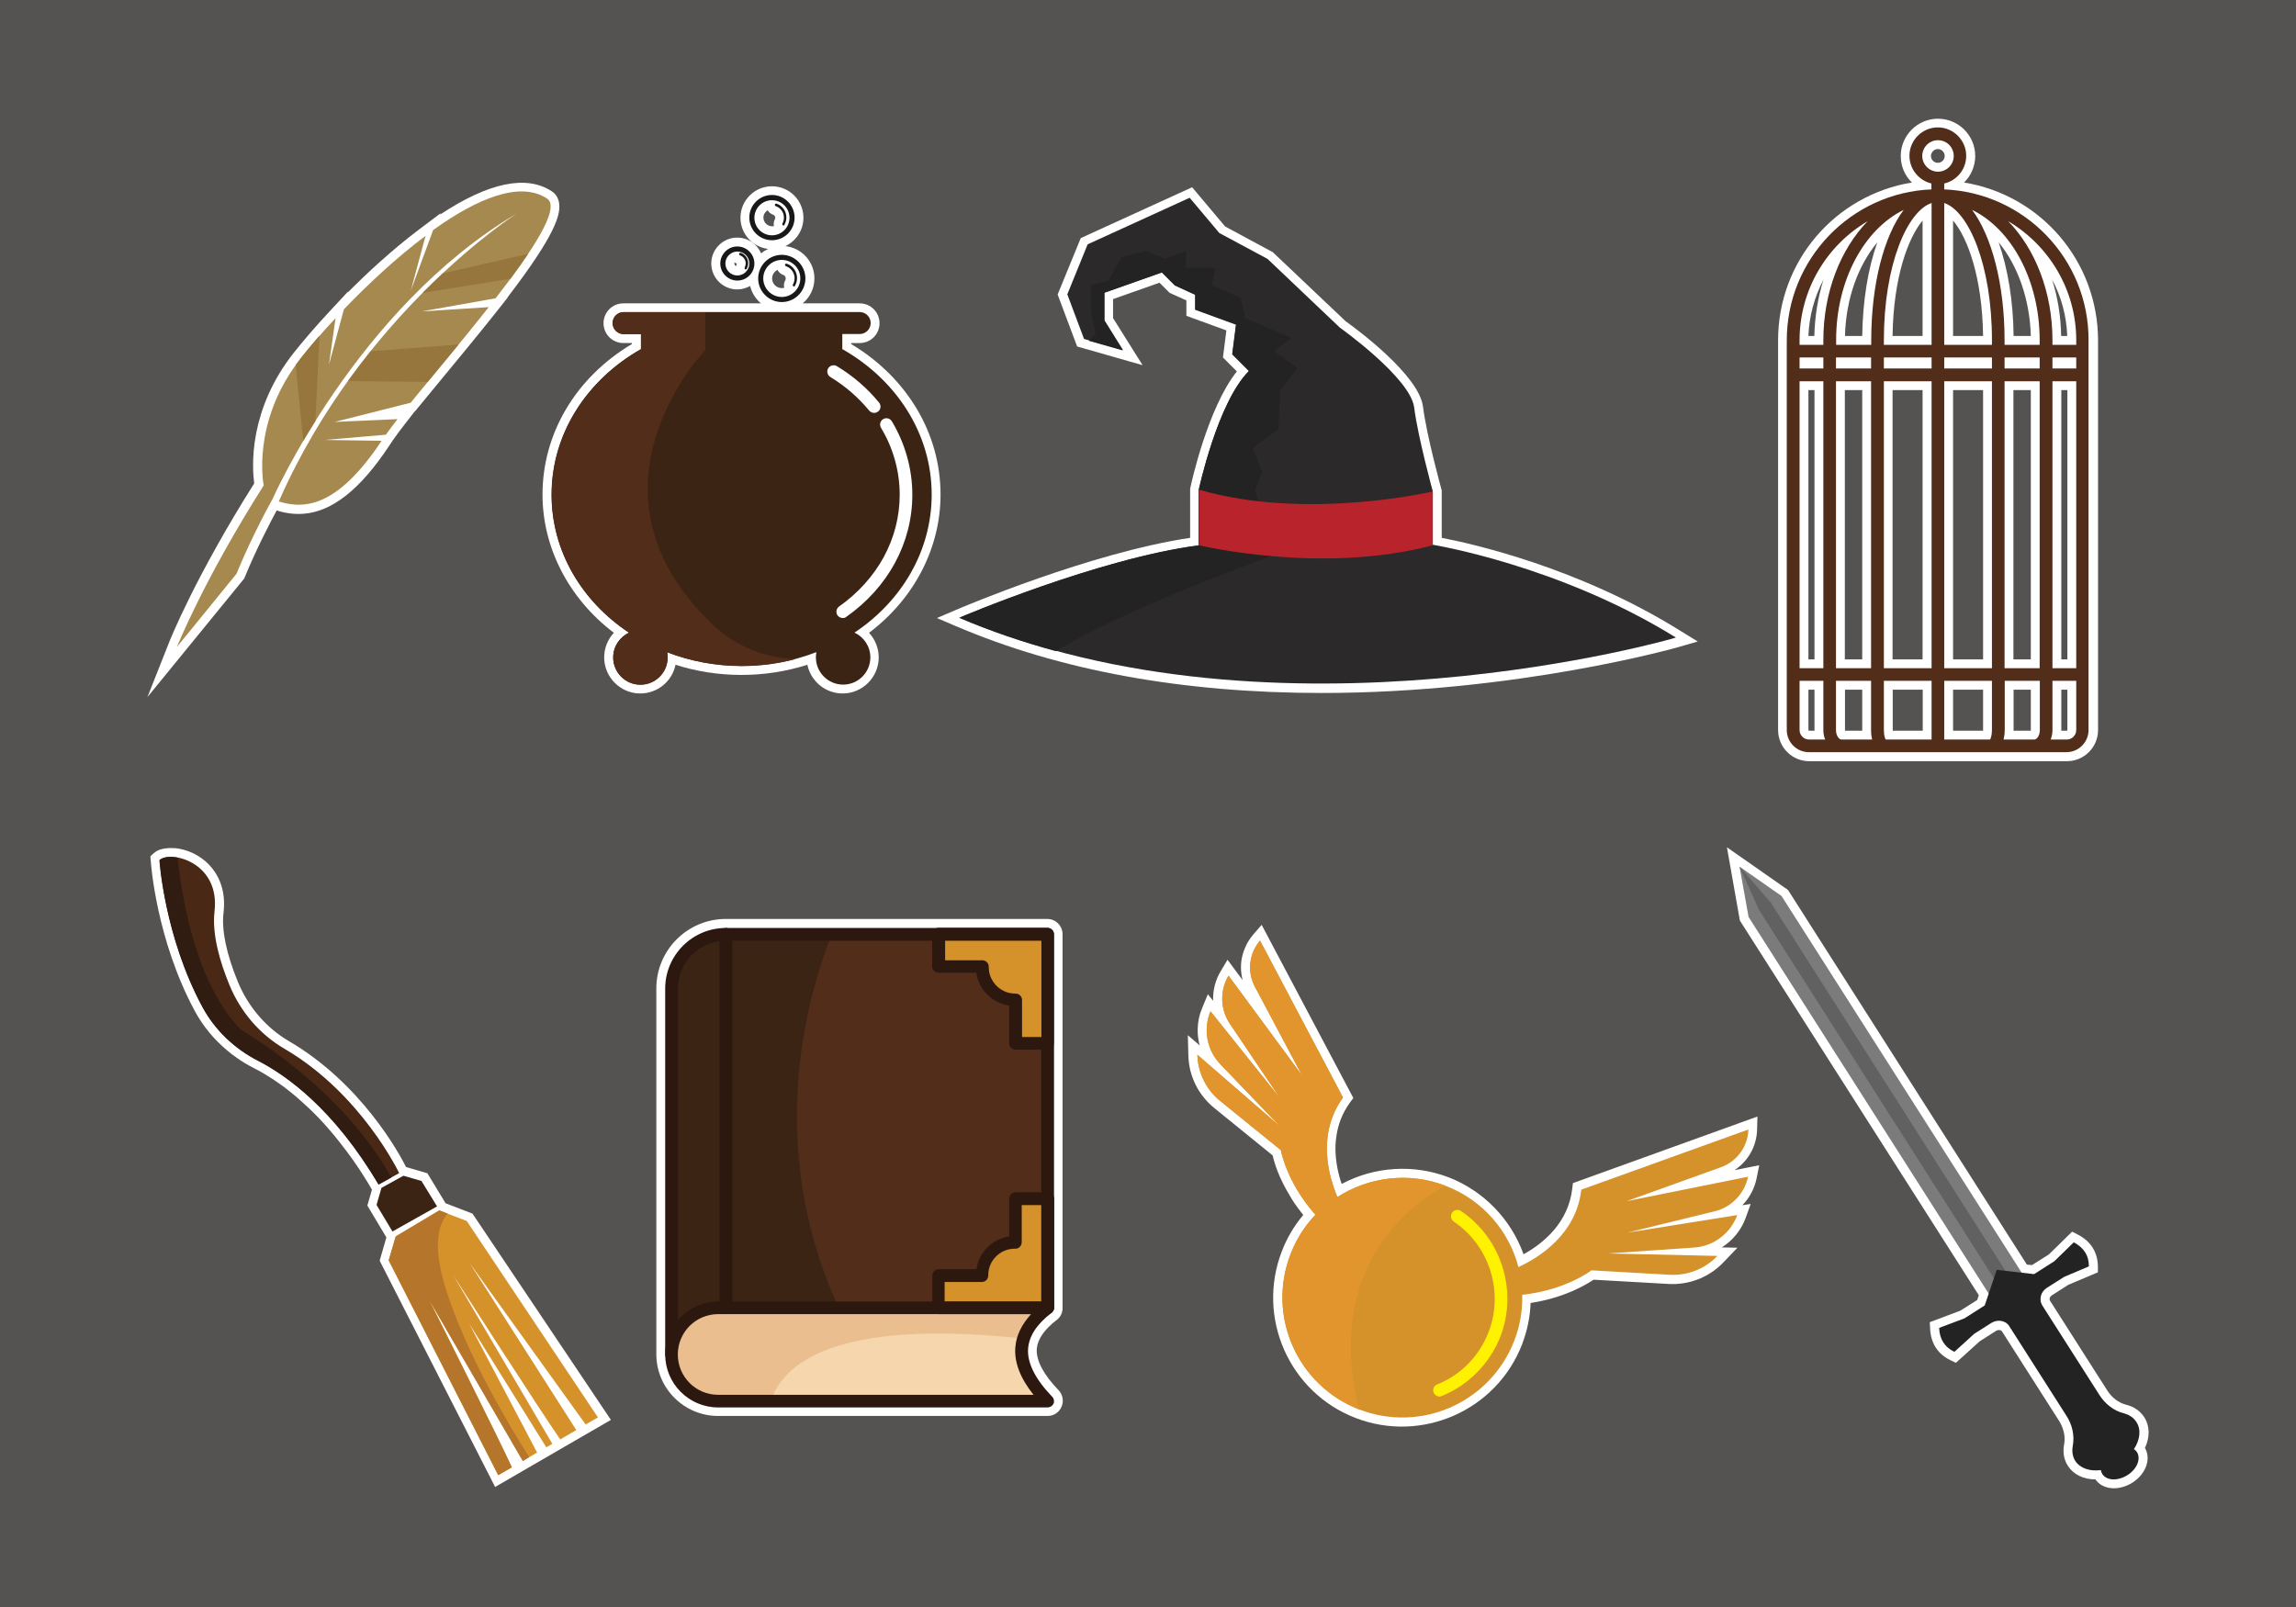
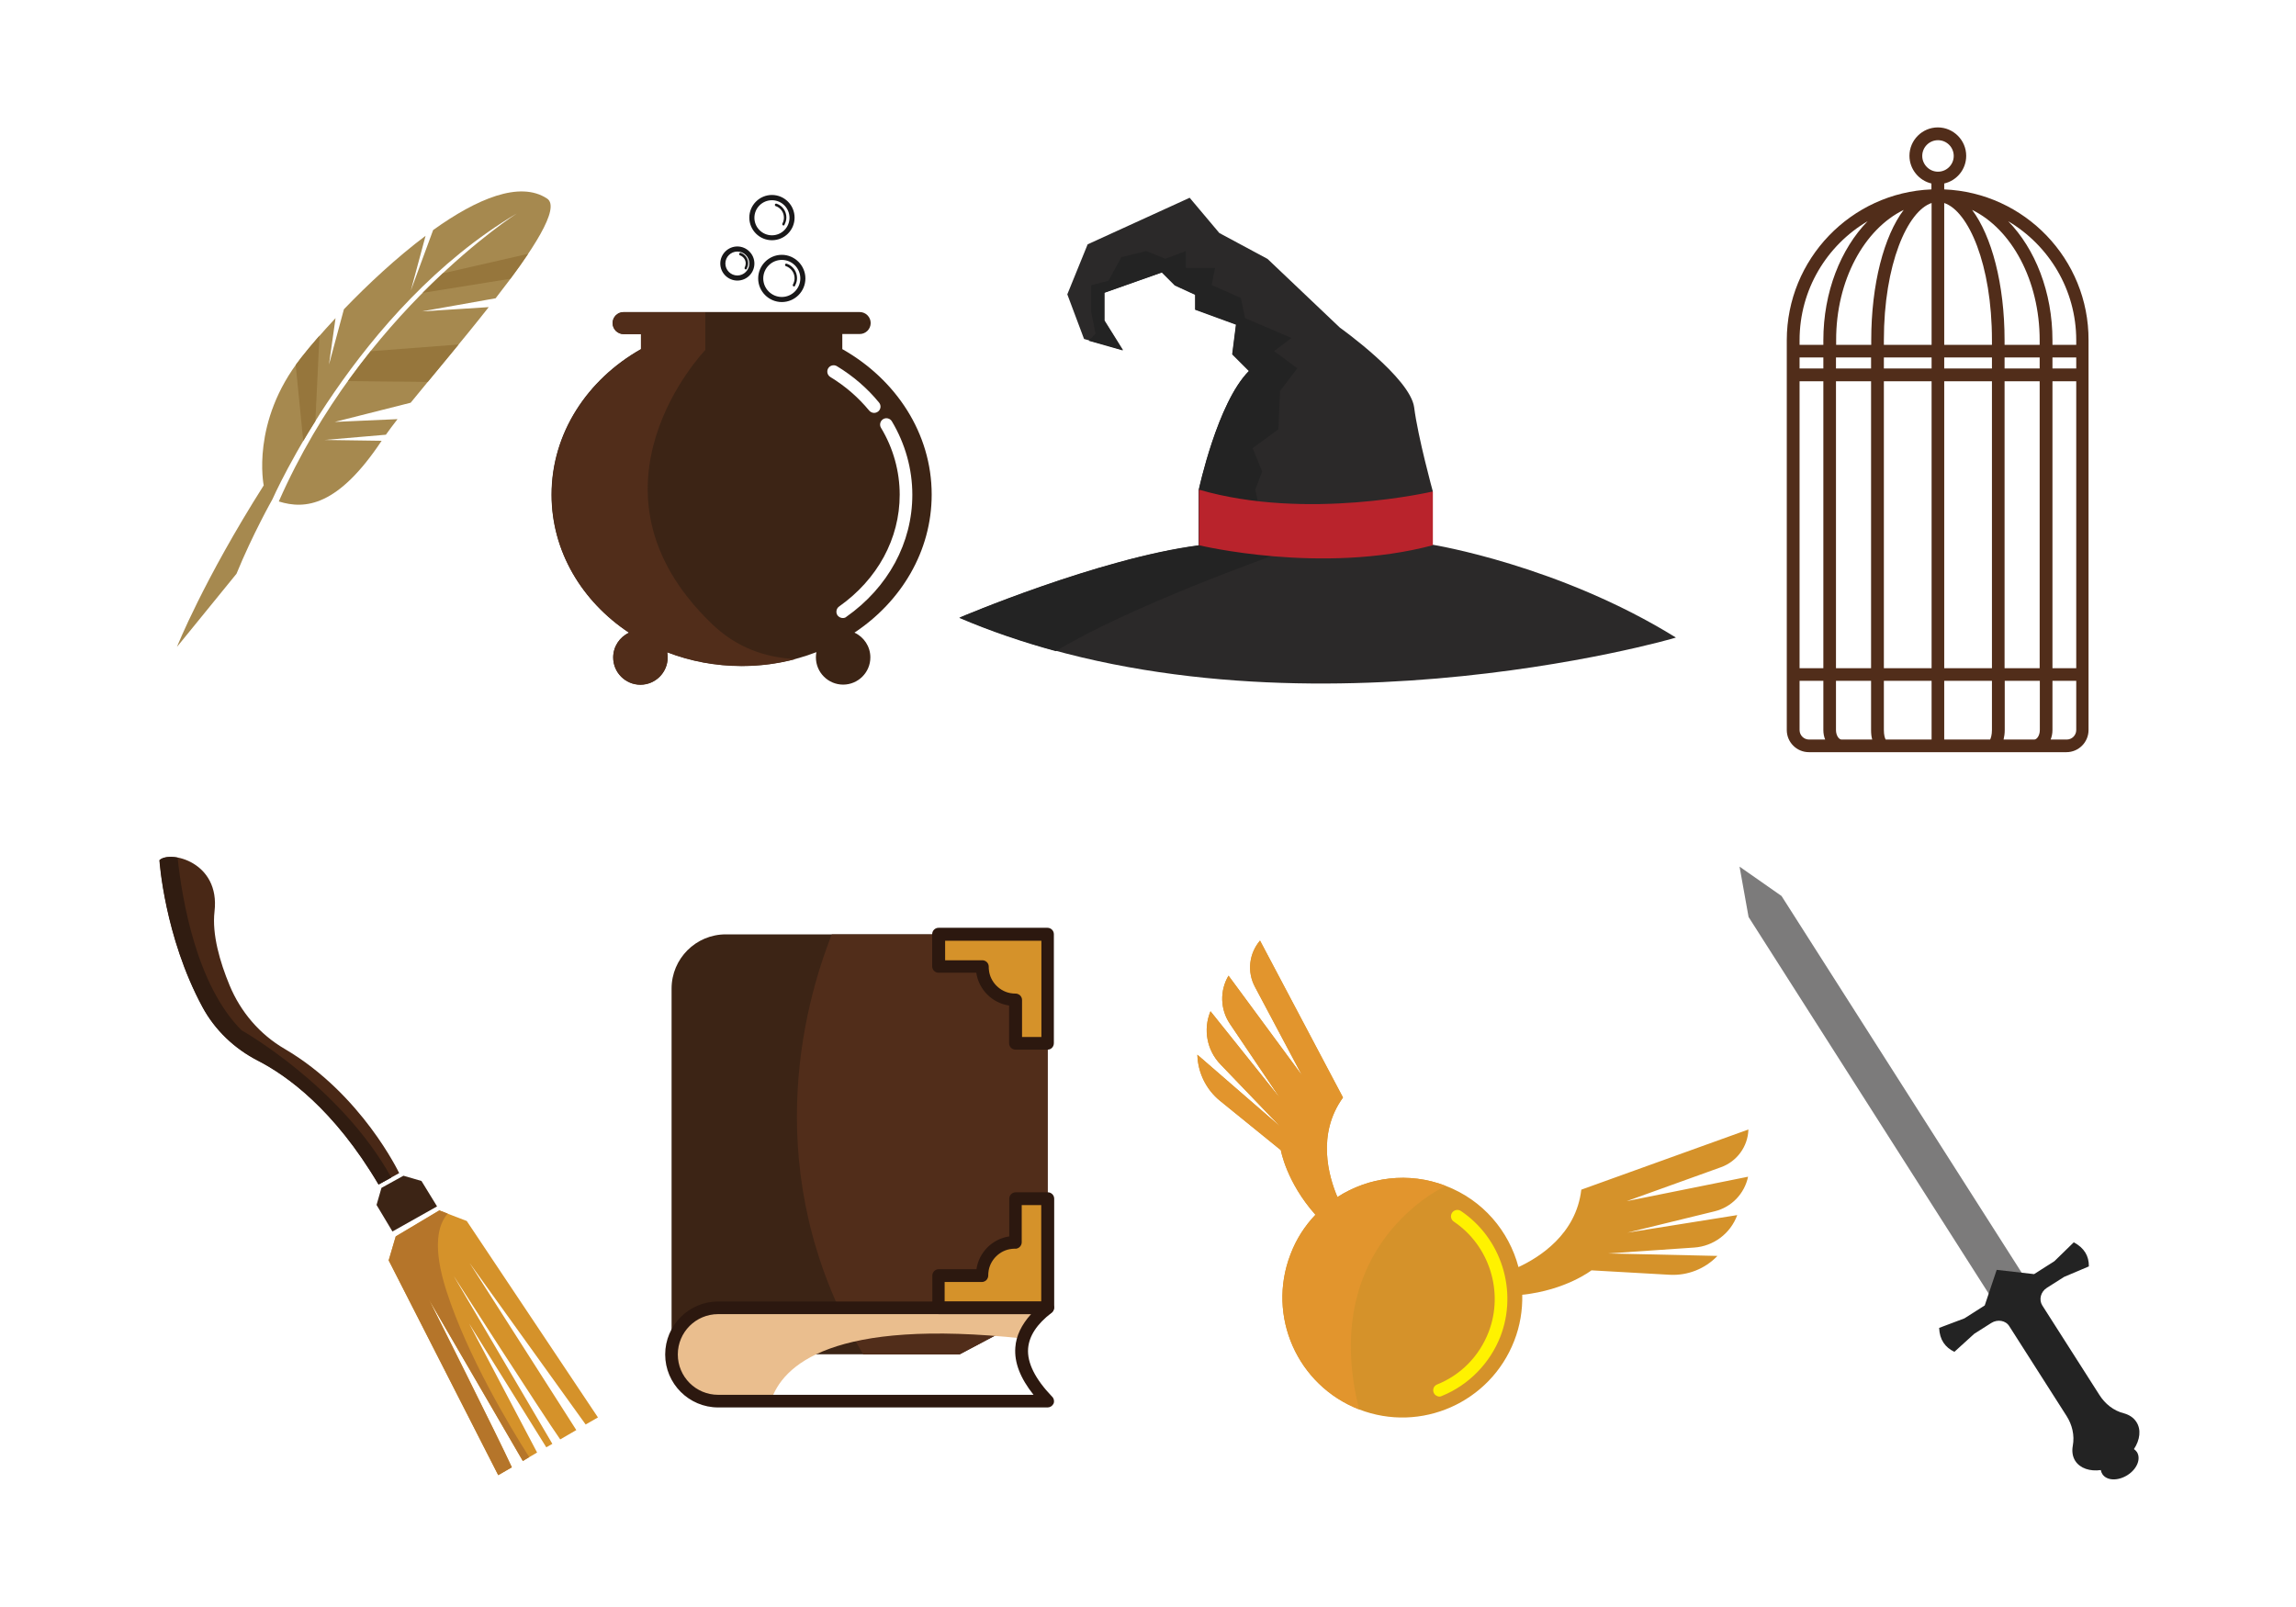
<svg xmlns="http://www.w3.org/2000/svg" version="1.1" id="Layer_1" x="0px" y="0px" viewBox="0 0 1400 980" enable-background="new 0 0 1400 980" xml:space="preserve">
-   <rect fill="#545352" width="1400" height="980" />
  <g>
    <g>
      <path fill="#FFFFFF" d="M879.1,328v-29l-0.2-0.7c-0.1-0.3-9-32.6-11.2-50.2c-2.4-19.5-41.3-48-47.2-52.2l-44.4-42.1L747,138.1    l-20.1-23.9l-67.9,31l-14.1,34.4l11.9,31.7l39.9,11.4l-18-28.7v-11.6l28.3-10l6.2,6.2l10.2,4.6v9.4l24.4,8.9l-2.1,16.5l8.5,8.5    c-17.9,22.4-28,69-28.4,71.1l-0.1,0.6v29.8c-60.6,9-139.3,42.4-142.7,43.9l-11.7,5l11.7,5c63.2,27,138.2,40.7,222.9,40.7    c0,0,0,0,0,0c119.1,0,216.6-27.7,217.6-28l11.7-3.4l-10.4-6.4C962.5,345.9,896.9,331.4,879.1,328z" />
      <g>
        <path fill="#2B2929" d="M585.1,376.6c0,0,84.9-36.2,146-44.1v-34c0,0,11.3-53.2,30.6-72.4l-10.2-10.2l2.3-18.1l-24.9-9.1v-9.1     l-12.4-5.7l-7.9-7.9l-35.1,12.4v17l11.3,18.1l-23.8-6.8l-10.2-27.2l12.4-30.5l62.2-28.4l18.1,21.5l29.4,15.8l44.1,41.9     c0,0,43,30.6,45.3,48.7s11.3,50.9,11.3,50.9v32.8c0,0,77,12.4,148.3,56.6C1022,389.1,778.6,459.2,585.1,376.6z" />
        <path fill="#232323" d="M787.5,206.1L759.2,194l-2.6-12.3l-17.8-7.9l2.1-10.4h-17.8v-10.3l-12.6,4.7l-11.5-4.7l-15.2,3.7     l-7.9,14.4l-10.5,2.7v16.5l2.6,13.1l-4.2,4.3l20.8,5.9l-11.3-18.1v-17l35.1-12.4l7.9,7.9l12.4,5.7v9.1l24.9,9.1l-2.3,18.1     l10.2,10.2c-19.2,19.2-30.6,72.4-30.6,72.4v34c-61.1,7.9-146,44.1-146,44.1c19.2,8.2,39,14.9,58.9,20.3     c44.3-27,131-57.8,131-57.8l-9.4-40.6l4.2-11.2l-5.8-14.2l15.7-11.5l1-23.3l10.5-13.9l-14.1-10.5L787.5,206.1z" />
        <path fill="#B9232C" d="M731.1,332.5c0,0,74.7,18.1,142.6,0v-32.8c0,0-77,18.1-142.6-1.1V332.5z" />
      </g>
    </g>
    <g>
      <path fill="#FFFFFF" d="M573.5,301.6c0-37.2-20.3-71.3-54.5-91.8v-0.6h5.2c6.7,0,12.1-5.4,12.1-12.1c0-6.7-5.4-12.1-12.1-12.1    h-34.8c4.4-3.6,7.2-9.1,7.2-15.2c0-10.2-7.7-18.6-17.7-19.7c6.5-3.1,11-9.7,11-17.3c0-10.6-8.6-19.2-19.2-19.2    s-19.2,8.6-19.2,19.2c0,9.8,7.4,17.9,16.9,19c-1.5,0.7-3,1.6-4.3,2.7c-2.4-5.6-8-9.6-14.6-9.6c-8.7,0-15.8,7.1-15.8,15.8    s7.1,15.8,15.8,15.8c2.9,0,5.5-0.8,7.9-2.1c1,4.2,3.4,7.9,6.6,10.6h-83.9c-6.7,0-12.1,5.4-12.1,12.1c0,6.7,5.4,12.1,12.1,12.1h5.2    v0.6c-34.2,20.4-54.5,54.5-54.5,91.8c0,32.5,16.1,63.5,43.5,84.3c-3.7,4-5.9,9.3-5.9,15c0,12.1,9.9,22,22,22    c10.6,0,19.5-7.5,21.5-17.5c12.9,4.1,26.4,6.2,40.2,6.2s27.3-2.1,40.2-6.2c2.1,10,10.9,17.5,21.5,17.5c12.1,0,22-9.9,22-22    c0-5.6-2.2-11-5.9-15C557.4,365.2,573.5,334.2,573.5,301.6z M474.1,164.6c0.7,1.4,1.9,2.5,3.4,3c1,0.3,1.6,1.2,1.6,2.3    c0,0.4-0.1,0.8-0.3,1.1c-0.8,1.4-1,3-0.6,4.5c-0.5,0.1-1,0.2-1.5,0.2c-3.2,0-5.9-2.6-5.9-5.9C470.8,167.5,472.2,165.5,474.1,164.6    z M447.9,160c0.4,0.3,0.9,0.6,1.4,0.8c-0.2,0.5-0.4,1-0.5,1.5c-0.6-0.3-1-0.9-1-1.7C447.7,160.4,447.8,160.2,447.9,160z     M468.1,128.2c0.7,1.2,1.8,2.2,3.3,2.7c0.8,0.3,1.3,1,1.3,1.9c0,0.3-0.1,0.7-0.2,0.9c-0.7,1.3-0.9,2.8-0.6,4.2    c-0.4,0.1-0.7,0.1-1.1,0.1c-2.9,0-5.3-2.4-5.3-5.3C465.5,130.8,466.5,129.2,468.1,128.2z" />
      <g>
        <path fill="#3C2415" d="M568.1,301.6c0-37.4-21.8-70.2-54.5-88.7v-9.2h10.6c3.7,0,6.7-3,6.7-6.7c0-3.7-3-6.7-6.7-6.7h-144     c-3.7,0-6.7,3-6.7,6.7c0,3.7,3,6.7,6.7,6.7h10.6v9.2c-32.7,18.5-54.5,51.3-54.5,88.7c0,34.6,18.6,65.2,47.3,84.2     c-5.7,2.6-9.7,8.4-9.7,15.1c0,9.1,7.4,16.6,16.6,16.6c9.1,0,16.6-7.4,16.6-16.6c0-1.1-0.1-2.1-0.3-3.2c14,5.4,29.3,8.4,45.5,8.4     s31.5-3,45.5-8.4c-0.2,1-0.3,2.1-0.3,3.2c0,9.1,7.4,16.6,16.6,16.6c9.1,0,16.6-7.4,16.6-16.6c0-6.7-4-12.5-9.7-15.1     C549.5,366.9,568.1,336.2,568.1,301.6z" />
        <g>
          <path fill="#512D1A" d="M383.6,385.9c-5.7,2.6-9.7,8.4-9.7,15.1c0,9.1,7.4,16.6,16.6,16.6c9.1,0,16.6-7.4,16.6-16.6      c0-1.1-0.1-2.1-0.3-3.2c14,5.4,29.3,8.4,45.5,8.4c11.4,0,22.4-1.5,32.9-4.3c-18.9-0.8-36.5-7.2-51.4-21.7      c-85.2-82.3-3.7-166.8-3.7-166.8v-23h-49.8c-3.7,0-6.7,3-6.7,6.7c0,3.7,3,6.7,6.7,6.7h10.6v9.2c-32.7,18.5-54.5,51.3-54.5,88.7      C336.3,336.2,354.9,366.9,383.6,385.9z" />
        </g>
        <g>
          <path fill="#FFFFFF" d="M513.9,376.9c-1.2,0-2.4-0.6-3.2-1.6c-1.2-1.7-0.8-4.2,0.9-5.4c23.5-16.6,37-41.4,37-68.2      c0-14.2-3.9-28.4-11.4-40.8c-1.1-1.8-0.5-4.2,1.3-5.3c1.8-1.1,4.2-0.5,5.3,1.3c8.2,13.7,12.5,29.2,12.5,44.8      c0,29.3-14.7,56.5-40.3,74.5C515.5,376.7,514.7,376.9,513.9,376.9z" />
        </g>
        <g>
          <path fill="#FFFFFF" d="M533,251.8c-1.1,0-2.2-0.5-3-1.4c-6.6-8-14.5-14.9-23.7-20.5c-1.8-1.1-2.4-3.5-1.3-5.3      c1.1-1.8,3.5-2.4,5.3-1.3c9.9,6,18.6,13.5,25.7,22.2c1.4,1.7,1.1,4.1-0.5,5.4C534.7,251.5,533.9,251.8,533,251.8z" />
        </g>
        <g>
          <g>
            <path fill="#191819" d="M476.7,184.2c-7.9,0-14.4-6.5-14.4-14.4s6.5-14.4,14.4-14.4s14.4,6.5,14.4,14.4       S484.7,184.2,476.7,184.2z M476.7,158.5c-6.2,0-11.3,5.1-11.3,11.3s5.1,11.3,11.3,11.3c6.2,0,11.3-5.1,11.3-11.3       S483,158.5,476.7,158.5z" />
          </g>
          <g>
            <path fill="#191819" d="M484.2,174.7c-0.1,0-0.3,0-0.4-0.1c-0.4-0.2-0.5-0.7-0.3-1.1c0.6-1.1,1-2.4,1-3.8       c0-3.3-2.1-6.3-5.3-7.4c-0.4-0.1-0.6-0.6-0.5-1c0.1-0.4,0.6-0.6,1-0.5c3.8,1.3,6.3,4.8,6.3,8.8c0,1.6-0.4,3.1-1.2,4.5       C484.8,174.5,484.5,174.7,484.2,174.7z" />
          </g>
        </g>
        <g>
          <g>
            <path fill="#191819" d="M449.6,171.1c-5.7,0-10.4-4.7-10.4-10.4c0-5.7,4.7-10.4,10.4-10.4c5.7,0,10.4,4.7,10.4,10.4       C460,166.4,455.4,171.1,449.6,171.1z M449.6,153.4c-4,0-7.3,3.3-7.3,7.3s3.3,7.3,7.3,7.3s7.3-3.3,7.3-7.3       S453.7,153.4,449.6,153.4z" />
          </g>
          <g>
            <path fill="#191819" d="M454.8,164.3c-0.1,0-0.3,0-0.4-0.1c-0.4-0.2-0.5-0.7-0.3-1.1c0.4-0.8,0.6-1.6,0.6-2.5       c0-2.2-1.4-4.1-3.5-4.9c-0.4-0.1-0.6-0.6-0.5-1c0.1-0.4,0.6-0.6,1-0.5c2.7,0.9,4.5,3.5,4.5,6.3c0,1.1-0.3,2.2-0.8,3.2       C455.3,164.2,455.1,164.3,454.8,164.3z" />
          </g>
        </g>
        <g>
          <g>
            <path fill="#191819" d="M470.7,146.5c-7.6,0-13.8-6.2-13.8-13.8c0-7.6,6.2-13.8,13.8-13.8c7.6,0,13.8,6.2,13.8,13.8       C484.5,140.4,478.3,146.5,470.7,146.5z M470.7,122.1c-5.9,0-10.7,4.8-10.7,10.7c0,5.9,4.8,10.7,10.7,10.7s10.7-4.8,10.7-10.7       C481.4,126.9,476.6,122.1,470.7,122.1z" />
          </g>
          <g>
            <path fill="#191819" d="M477.8,137.5c-0.1,0-0.3,0-0.4-0.1c-0.4-0.2-0.5-0.7-0.3-1.1c0.6-1.1,0.9-2.3,0.9-3.6c0-3.2-2-6-5-7       c-0.4-0.1-0.6-0.6-0.5-1c0.1-0.4,0.6-0.6,1-0.5c3.6,1.2,6,4.6,6,8.4c0,1.5-0.4,3-1.1,4.3C478.4,137.3,478.1,137.5,477.8,137.5z       " />
          </g>
        </g>
      </g>
    </g>
    <g>
      <path fill="#FFFFFF" d="M1197.6,111.3c4.2-4.1,6.8-9.9,6.8-16.2c0-12.5-10.2-22.7-22.7-22.7s-22.7,10.2-22.7,22.7    c0,6.3,2.5,12.1,6.8,16.2c-46.6,7.6-81.6,47.8-81.6,96.2v237.7c0,10.5,8.5,19,19,19h157.1c10.5,0,19-8.5,19-19V207.5    C1279.2,159.1,1244.2,118.9,1197.6,111.3z M1238.3,420.6v24.6c0,0.1,0,0.3,0,0.4h-10.5c0-0.1,0-0.3,0-0.4v-24.6H1238.3z     M1181.6,90.9c2.3,0,4.2,1.9,4.2,4.2c0,2.3-1.9,4.2-4.2,4.2s-4.2-1.9-4.2-4.2C1177.5,92.8,1179.3,90.9,1181.6,90.9z M1209.2,204.9    h-18.3v-70.4C1199.7,144.9,1208.7,168.9,1209.2,204.9z M1209.2,237.9v164.2h-18.3V237.9H1209.2z M1209.2,445.2c0,0.1,0,0.3,0,0.4    h-18.3v-25h18.3V445.2z M1238.3,204.9h-10.5c-0.2-21.3-3.5-41.1-9.1-57.1C1230.4,162,1237.7,182.5,1238.3,204.9z M1238.3,237.9    v164.2h-10.6V237.9H1238.3z M1251.3,170.5c5.6,10.5,8.8,22.2,9.2,34.4h-3.7C1256.6,192.9,1254.7,181.3,1251.3,170.5z     M1260.6,237.9v164.2h-3.7V237.9H1260.6z M1256.9,445.2v-24.6h3.7v24.6c0,0.2-0.2,0.4-0.4,0.4h-3.3    C1256.9,445.5,1256.9,445.4,1256.9,445.2z M1102.7,204.9c0.4-12.1,3.7-23.9,9.2-34.4c-3.4,10.8-5.3,22.4-5.6,34.4H1102.7z     M1102.7,402.1V237.9h3.7v164.2H1102.7z M1102.7,420.6h3.7v24.6c0,0.1,0,0.3,0,0.4h-3.3c-0.2,0-0.4-0.2-0.4-0.4V420.6z     M1135.5,237.9v164.2h-10.6V237.9H1135.5z M1135.5,204.9H1125c0.5-22.4,7.9-42.9,19.7-57.1C1139,163.8,1135.8,183.6,1135.5,204.9z     M1124.9,420.6h10.6v24.6c0,0.1,0,0.3,0,0.4H1125c0-0.1,0-0.3,0-0.4V420.6z M1172.3,134.5v70.4h-18.3    C1154.5,168.9,1163.6,144.9,1172.3,134.5z M1172.3,237.9v164.2h-18.3V237.9H1172.3z M1154.1,420.6h18.3v25h-18.3    c0-0.1,0-0.3,0-0.4V420.6z" />
      <path fill="#512D1A" d="M1185.5,115.5v-3.6c7.7-1.8,13.4-8.6,13.4-16.9c0-9.5-7.8-17.3-17.3-17.3s-17.3,7.8-17.3,17.3    c0,8.2,5.8,15.1,13.4,16.9v3.6c-49,2-88.2,42.5-88.2,92v237.7c0,7.5,6.1,13.5,13.5,13.5h19.8h25.9h65.6h25.9h19.8    c7.5,0,13.5-6.1,13.5-13.5V207.5C1273.7,158,1234.5,117.5,1185.5,115.5z M1266,207.5v2.8h-14.5v-2.8c0-29.5-10.6-55.8-27-72.6    C1249.3,149.6,1266,176.6,1266,207.5z M1243.7,210.3h-21.4v-2.8c0-34.3-7.9-63.6-19.8-79.5c24,11.7,41.2,42.9,41.2,79.5V210.3z     M1177.8,123.8v86.5h-29.1v-2.8C1148.7,161.1,1163.1,128.7,1177.8,123.8z M1214.6,207.5v2.8h-29.1v-86.5    C1200.2,128.7,1214.6,161.1,1214.6,207.5z M1177.8,218v6.7h-29.1V218H1177.8z M1185.5,218h29.1v6.7h-29.1V218z M1222.3,218h21.4    v6.7h-21.4V218z M1160.8,128c-12,15.9-19.8,45.2-19.8,79.5v2.8h-21.4v-2.8C1119.5,170.9,1136.8,139.7,1160.8,128z M1140.9,218v6.7    h-21.4V218H1140.9z M1111.8,224.7h-14.5V218h14.5V224.7z M1111.8,232.5v175h-14.5v-175H1111.8z M1119.5,232.5h21.4v175h-21.4    V232.5z M1148.7,232.5h29.1v175h-29.1V232.5z M1185.5,232.5h29.1v175h-29.1V232.5z M1222.3,232.5h21.4v175h-21.4V232.5z     M1251.5,232.5h14.5v175h-14.5V232.5z M1251.5,224.7V218h14.5v6.7H1251.5z M1172.1,95.1c0-5.3,4.3-9.6,9.6-9.6s9.6,4.3,9.6,9.6    c0,5.3-4.3,9.6-9.6,9.6S1172.1,100.3,1172.1,95.1z M1138.8,134.9c-16.4,16.9-27,43.1-27,72.6v2.8h-14.5v-2.8    C1097.3,176.6,1113.9,149.6,1138.8,134.9z M1097.3,445.2v-30h14.5v30c0,2.1,0.4,4.1,1.1,5.8h-9.8    C1099.9,451,1097.3,448.4,1097.3,445.2z M1119.5,445.2v-30h21.4v30c0,2.1,0.2,4.1,0.7,5.8h-18.7    C1121.3,451,1119.5,448.5,1119.5,445.2z M1148.7,445.2v-30h29.1V451h-28C1149.3,450.2,1148.7,448.2,1148.7,445.2z M1185.5,451    v-35.8h29.1v30c0,3-0.7,5-1.1,5.8H1185.5z M1221.7,451c0.4-1.7,0.7-3.7,0.7-5.8v-30h21.4v30c0,3.3-1.8,5.8-3.4,5.8H1221.7z     M1260.2,451h-9.8c0.7-1.8,1.1-3.7,1.1-5.8v-30h14.5v30C1266,448.4,1263.4,451,1260.2,451z" />
    </g>
    <g>
      <path fill="#FFFFFF" d="M309.5,181.3c29.6-38.6,32.5-50.8,31.4-57.6c-0.5-3-2-5.5-4.4-7c-15.4-10.2-38.4-5.5-68.1,14.1l0.2-0.7    l-12.5,9.4c-16.9,12.7-32.5,27.2-44,38.8l0.1-0.5l-11.7,12.6c-8,8.6-15.3,17.1-21.2,24.5c-13.8,17.4-20.2,34.7-23,48.9l-0.2,1    c-2.7,14.4-1.7,25.4-1.1,30c-36,57-51.6,96-52.2,97.7l-12.9,32.6l59-72.3l0.3-0.7c7.2-17.5,15.6-33.6,19.5-40.8    c5.8,1.8,11.1,2.4,16.4,2c0,0,0,0,0,0c17.5-1.3,34.6-14.9,52.1-41.3l2.4-3.6c1.7-2.5,4-5.5,6.9-9.3l6.6-8.5l0.2,0l1.1-1.4    c4.8-5.9,10.2-12.4,15.9-19.3c10-12.1,21.4-25.9,31.8-39l7.5-9.5L309.5,181.3z" />
      <path fill="#A6894F" d="M333.6,121.1c-16.6-11-42.9,0.1-69.5,19.2l-13.6,36.9l9-33.4c-17.6,13.2-35.1,29.5-49.8,44.8l-9.1,33.7    l4-28.3c-8.3,8.9-15.5,17.2-21,24.2c-30.8,39-22.8,77.8-22.8,77.8c-36.9,58.2-52.9,98.5-52.9,98.5l36.3-44.6    c9.9-24.2,21.9-45.4,21.9-45.4s51.2-116.4,149-174.3c0,0-94.3,60.1-145.1,175.6c16.2,5.1,36.2,2.9,62.7-37l-34.7-0.5l37.3-3.2    c1.9-2.7,4.3-5.9,7.1-9.5l-38.3,1.7l46.3-11.7c13.4-16.5,31.5-37.8,47.6-58.3l-40.8,2.6l45-8C324.8,152.9,342,126.7,333.6,121.1z" />
      <path fill="#96763C" d="M184.9,268.9c2.3-3.8,4.7-7.9,7.4-12.1l2.5-52.1c-4.3,4.9-8.1,9.5-11.3,13.6c-1.1,1.4-2.2,2.9-3.2,4.3    L184.9,268.9z" />
      <path fill="#96763C" d="M322,154.8l-52,11.9c-4,3.7-8.1,7.7-12.3,11.9l53.5-8.6C315.2,164.7,318.8,159.6,322,154.8z" />
      <g>
        <g>
          <path fill="#96763C" d="M279.6,210.1l-53.6,4.1c-4.6,5.8-9.2,11.8-13.8,18.2l48.6,0.5C266.7,225.7,273.1,218,279.6,210.1z" />
        </g>
      </g>
    </g>
    <g>
      <path fill="#FFFFFF" d="M288.1,740.1l-16.4-6.3l-11.1-18.3l-13-3.8c-4.2-8.4-27.4-51-71.3-76.7c-13.9-8.1-24.9-20.9-31.2-36.1    c-7-17-10.1-31.6-8.8-42.3c2.7-22.8-12-36.2-26.9-39c-0.7-0.1-1.4-0.2-2-0.3l-0.3,0c-0.6-0.1-1.2-0.1-1.9-0.1l-0.2,0    c-0.6,0-1.1,0-1.8,0l-0.2,0c-0.7,0-1.4,0.1-2,0.2l-0.3,0c-0.5,0.1-1,0.2-1.5,0.3c-0.1,0-0.3,0.1-0.5,0.1c-0.4,0.1-0.9,0.3-1.3,0.4    c-0.2,0.1-0.4,0.1-0.6,0.2c-0.4,0.2-0.8,0.4-1.2,0.6c-0.2,0.1-0.3,0.2-0.5,0.3c-0.6,0.4-1.1,0.8-1.6,1.2l-1.8,1.7l0.2,2.5    c0.1,1.9,3.4,48.2,26.8,91.7c5,9.3,11.8,17.6,20.2,24.5c1.6,1.4,3.3,2.7,5.1,3.9c3.4,2.5,7.1,4.7,10.9,6.6    c2.8,1.4,5.7,3.1,8.6,4.9c2.6,1.6,5.3,3.4,7.9,5.3c0.7,0.5,1.4,1,2.1,1.5c1.4,1.1,2.8,2.2,4.3,3.4c2.3,1.8,4.5,3.8,6.7,5.8    c1.1,1,2.3,2.1,3.5,3.2c0.8,0.8,1.6,1.5,2.4,2.3c1.2,1.2,2.4,2.4,3.6,3.6c2.5,2.6,4.9,5.3,7.3,8.1c3.4,3.9,6.7,8.2,10,12.5    c1.1,1.5,2.2,3,3.3,4.5c4.1,5.8,8.1,11.9,11.8,18.3l0.4,0.7l-2.8,9.7l11.6,19.4l-4.1,14.2l70.4,138l42.6-24.7h0l14.7-8.5l0,0    l13.3-7.7L288.1,740.1z M104.8,522.5L104.8,522.5L104.8,522.5L104.8,522.5z" />
      <g>
        <path fill="#492816" d="M97.3,524.5c0,0,3,46.5,26.2,89.5c7.6,14.1,19.6,25.5,33.9,32.8c17.5,9,46.4,29.6,73.5,75.5l12.5-6.9     c0,0-22.9-48.3-69.9-75.8c-15.1-8.8-26.8-22.5-33.5-38.7c-5.9-14.2-10.8-31.1-9.2-45C134.4,525.5,103.6,518.5,97.3,524.5z" />
        <path fill="#301C11" d="M147.3,628.3c-27.5-27.5-36.3-79.7-39-105.3c-4.9-0.9-9.1-0.3-11.1,1.6c0,0,3,46.5,26.2,89.5     c7.6,14.1,19.6,25.5,33.9,32.8c17.5,9,46.4,29.6,73.5,75.5l7.8-4.3C207.6,662.2,147.3,628.3,147.3,628.3z" />
        <polygon fill="#3C2415" points="266.5,735.7 257,720.2 246,717 232.6,724.4 229.6,734.8 239.3,751    " />
        <path fill="#D5922A" d="M261.7,792.7l57.1,98.2l8.7-5.1l-41.4-78.6l47,75.4l3.7-2.1l-60.1-102.3c0,0,54.3,84.5,64.9,99.6l9.8-5.7     l-65-101.8l70.7,98.4l7.5-4.3l-80-119.8l-16.7-6.4L241.3,754l-4.3,14.6l66.8,131l8.3-4.8C304.5,878.1,261.7,792.7,261.7,792.7z" />
        <path fill="#B5752A" d="M322.7,888.6c-12.4-19.5-37.7-61.9-50.4-101.1c-8.9-27.5-5.1-40.9,0.7-47.4l-5.1-2L241.3,754l-4.3,14.6     l66.8,131l8.3-4.8c-7.6-16.7-50.4-102-50.4-102l57.1,98.2L322.7,888.6z" />
      </g>
    </g>
    <g>
      <path fill="#FFFFFF" d="M644.4,804.9c0.2-0.2,0.4-0.3,0.5-0.4c0.1-0.1,0.2-0.2,0.3-0.3l0.2-0.2c0.4-0.4,0.7-0.8,1-1.2l0.4-0.7    c0.1-0.3,0.3-0.5,0.4-0.8c0.1-0.2,0.1-0.3,0.2-0.6c0.1-0.2,0.2-0.4,0.2-0.7c0-0.1,0-0.1,0.1-0.2l0-0.1c0,0,0-0.1,0-0.1    c0-0.2,0.1-0.3,0.1-0.5c0.1-0.3,0.1-0.7,0.1-1.1l0-228.3c0-5.1-4.2-9.3-9.3-9.3H442.6c-23.4,0-42.4,19-42.4,42.4v223    c0,20.8,16.9,37.7,37.7,37.7h200.9c3.7,0,7.1-2.2,8.5-5.7c1.5-3.4,0.7-7.4-1.9-10.1c-9.2-9.5-13.8-18.3-13.2-25.3    C632.7,816.7,636.8,810.7,644.4,804.9z" />
      <g>
        <g>
          <path fill="#3C2415" d="M638.8,797.5V569.8H442.6c-18.3,0-33.1,14.8-33.1,33.1v223h175.6L638.8,797.5z" />
          <path fill="#512D1A" d="M638.8,797.5V569.8H507.2c-17.8,45-44.3,146.1,16.9,252.3c0.8,1.3,1.5,2.6,2.3,3.9h58.7L638.8,797.5z" />
-           <path fill="#2C180F" d="M585.1,829.8H409.5c-2.1,0-3.9-1.7-3.9-3.9v-223c0-20.4,16.6-37,37-37h196.2c2.1,0,3.9,1.7,3.9,3.9      v227.7c0,1.4-0.8,2.7-2.1,3.4l-53.7,28.5C586.3,829.7,585.7,829.8,585.1,829.8z M413.3,822.1h170.8l50.8-26.9V573.7H442.6      c-16.1,0-29.2,13.1-29.2,29.2V822.1z" />
        </g>
        <g>
-           <path fill="#F6D6AD" d="M437.9,797.5c-15.7,0-28.5,12.7-28.5,28.5s12.7,28.5,28.5,28.5h200.9c-19.5-20.3-22.7-39.5,0-56.9H437.9      z" />
          <path fill="#EABE8E" d="M409.5,826c0,15.7,12.7,28.5,28.5,28.5H470c7-21.9,37.3-50.8,154.1-38.2c2.1-6.4,6.8-12.6,14.7-18.7      H437.9C422.2,797.5,409.5,810.2,409.5,826z" />
          <path fill="#2C180F" d="M638.8,858.3H437.9c-17.8,0-32.3-14.5-32.3-32.3s14.5-32.3,32.3-32.3h200.9c1.7,0,3.1,1.1,3.7,2.6      c0.5,1.6,0,3.3-1.3,4.3c-8.9,6.8-13.7,14.1-14.3,21.7c-0.7,8.7,4.3,18.7,14.7,29.5c1.1,1.1,1.4,2.8,0.8,4.2      C641.7,857.4,640.3,858.3,638.8,858.3z M437.9,801.4c-13.6,0-24.6,11-24.6,24.6s11,24.6,24.6,24.6h192.3      c-8.1-10.2-11.8-19.7-11.1-28.9c0.5-7.1,3.8-13.9,9.6-20.3H437.9z" />
        </g>
        <g>
          <path fill="#D5922A" d="M572.3,569.8v19.6h26.6c0,0.8,0,1.6,0.1,2.4c0.9,9.3,8.5,16.9,17.8,17.8c0.8,0.1,1.6,0.1,2.4,0.1v26.6      h19.6v-66.4H572.3z" />
          <path fill="#2C180F" d="M638.8,640.1h-19.6c-2.1,0-3.9-1.7-3.9-3.9v-23c-10.3-1.5-18.5-9.7-20-20h-23c-2.1,0-3.9-1.7-3.9-3.9      v-19.6c0-2.1,1.7-3.9,3.9-3.9h66.4c2.1,0,3.9,1.7,3.9,3.9v66.4C642.6,638.4,640.9,640.1,638.8,640.1z M623.1,632.4h11.9v-58.7      h-58.7v11.9h22.7c1,0,2,0.4,2.8,1.2c0.7,0.7,1.1,1.7,1.1,2.8c0,0.6,0,1.3,0.1,1.9c0.7,7.4,6.9,13.6,14.3,14.3      c0.6,0.1,1.1,0.1,1.6,0.1l0.3,0c1,0,2,0.4,2.8,1.1c0.7,0.7,1.2,1.7,1.2,2.8V632.4z" />
        </g>
        <g>
          <path fill="#D5922A" d="M638.8,731.1h-19.6v26.6c-0.8,0-1.6,0-2.4,0.1c-9.3,0.9-16.9,8.5-17.8,17.8c-0.1,0.8-0.1,1.6-0.1,2.4      h-26.6v19.6h66.4V731.1z" />
          <path fill="#2C180F" d="M638.8,801.4h-66.4c-2.1,0-3.9-1.7-3.9-3.9v-19.6c0-2.1,1.7-3.9,3.9-3.9h23c1.5-10.3,9.7-18.5,20-20v-23      c0-2.1,1.7-3.9,3.9-3.9h19.6c2.1,0,3.9,1.7,3.9,3.9v66.4C642.6,799.6,640.9,801.4,638.8,801.4z M576.2,793.6h58.7v-58.7h-11.9      v22.7c0,1-0.4,2-1.2,2.8c-0.7,0.7-1.8,1.2-2.8,1.1l-0.3,0c-0.5,0-1.1,0-1.7,0.1c-7.4,0.7-13.6,6.9-14.3,14.3      c-0.1,0.6-0.1,1.3-0.1,1.9c0,1-0.4,2-1.1,2.8c-0.7,0.7-1.7,1.2-2.8,1.2h-22.7V793.6z" />
        </g>
        <g>
-           <path fill="#2C180F" d="M442.6,801.4c-2.1,0-3.9-1.7-3.9-3.9V569.8c0-2.1,1.7-3.9,3.9-3.9s3.9,1.7,3.9,3.9v227.7      C446.4,799.6,444.7,801.4,442.6,801.4z" />
-         </g>
+           </g>
      </g>
    </g>
    <g>
      <path fill="#FFFFFF" d="M1064.4,742.8l3.1-8.6l-5.1,0.8c4.3-4.4,7.4-10.1,8.7-16.4l1.6-8l-15.1,3c8.3-5.4,13.5-14.5,13.8-24.7    l0.2-8l-112.5,40.6l-0.4,3.3c-2.4,21-17.8,33.5-29.7,40.1c-7.7-21.4-24.3-38.6-45.6-46.9c-21.3-8.2-45.2-6.7-65.3,4    c-0.2-0.7-0.4-1.4-0.7-2.1c-2-6.5-3-12.8-3.1-18.9c0-1.3,0-2.5,0.1-3.8c0.1-1.3,0.2-2.6,0.4-3.8c1-7.7,3.8-14.8,8.4-21.1l2-2.7    L769.3,564l-5.2,6c-1.5,1.8-2.8,3.7-3.9,5.8c-0.7,1.3-1.3,2.8-1.8,4.2c-0.2,0.7-0.5,1.4-0.7,2.2c-1.4,5.1-1.3,10.4,0,15.5    l-9.2-12.4l-4.2,7c-3.3,5.5-4.8,11.8-4.6,18l-3.2-4l-3.5,8.5c-1.7,4-2.6,8.2-2.7,12.6c-0.1,3.4,0.3,6.8,1.2,10.1l-7.2-6.2    l0.3,12.3c0.1,3.1,0.5,6.2,1.2,9.2c0.6,2.2,1.3,4.4,2.2,6.5c0.6,1.4,1.3,2.8,2,4.1c2.7,4.7,6.2,8.9,10.4,12.3l35.6,28.9    c0.2,0.7,0.4,1.6,0.7,2.7c0.2,0.6,0.4,1.3,0.6,2.1c0.2,0.7,0.5,1.5,0.8,2.4c0.3,0.8,0.6,1.7,1,2.7c0.2,0.5,0.4,0.9,0.6,1.4    c0.4,1,0.8,2,1.3,3c1,2.3,2.2,4.5,3.4,6.7c1,1.8,2.1,3.7,3.2,5.5c1.2,1.9,2.5,3.9,3.9,5.7c1,1.3,2,2.6,3,3.9    c0.1,0.1,0.1,0.2,0.2,0.2c-5.6,6.6-10,14.1-13.1,22.2c-15.6,40.4,4.5,86,44.9,101.6c40.4,15.6,86-4.5,101.6-44.9    c3.1-8.1,4.9-16.6,5.2-25.2c20.4-3.1,33.8-11.1,38.4-14.2l45.8,2.6c12.5,0.7,24.7-4.1,33.4-13.2l8.5-8.9l-9.5-0.2    C1056.6,756.4,1061.7,750.2,1064.4,742.8z" />
      <g>
        <path fill="#D5922A" d="M1033,760.8c11.9-0.8,22.2-8.6,26.3-19.8l-67,10.7l53.2-13c10.3-2.5,18.2-10.7,20.4-21.1l-74,14.9     l57.5-20.7c9.7-3.5,16.4-12.6,16.7-23l-101.9,36.7c-3.1,27.3-25.8,41.4-38.3,47.2c-5.8-21.9-21.6-40.8-44.3-49.5     c-22.7-8.8-47.1-5.4-66.1,6.8c-5.4-12.7-12.7-38.4,3.4-60.7l-50.6-95.7c-6.7,7.9-8,19-3.1,28.2l28.7,54L749.1,595     c-5.4,9.1-5.1,20.5,0.8,29.3l30.6,45.4l-42.4-53c-4.6,11.1-2.2,23.8,6.1,32.4l36.4,37.9l-50.5-43.8c0.3,10.9,5.3,21.2,13.8,28.1     l37.1,30.1c0,0,3.3,19.4,21.1,39.4c-6.4,6.7-11.7,14.8-15.2,24.1c-14.6,37.7,4.2,80,41.8,94.6c37.7,14.6,80-4.2,94.6-41.8     c3.6-9.2,5.1-18.7,4.9-28.1c26.6-2.8,42.2-14.9,42.2-14.9l47.7,2.7c10.9,0.6,21.6-3.6,29.1-11.5l-66.8-1.5L1033,760.8z" />
-         <path fill="#E2952D" d="M881.6,723.2c-22.7-8.8-47.1-5.4-66.1,6.8c-5.4-12.7-12.7-38.4,3.4-60.7l-50.6-95.7     c-6.7,7.9-8,19-3.1,28.2l28.7,54L749.1,595c-5.4,9.1-5.1,20.5,0.8,29.3l30.6,45.4l-42.4-53c-4.6,11.1-2.2,23.8,6.1,32.4     l36.4,37.9l-50.5-43.8c0.3,10.9,5.3,21.2,13.8,28.1l37.1,30.1c0,0,3.3,19.4,21.1,39.4c-6.4,6.7-11.7,14.8-15.2,24.1     c-14.6,37.7,4.2,80,41.8,94.6C803.5,758,881.6,723.2,881.6,723.2z" />
+         <path fill="#E2952D" d="M881.6,723.2c-22.7-8.8-47.1-5.4-66.1,6.8c-5.4-12.7-12.7-38.4,3.4-60.7l-50.6-95.7     c-6.7,7.9-8,19-3.1,28.2l28.7,54L749.1,595c-5.4,9.1-5.1,20.5,0.8,29.3l30.6,45.4l-42.4-53c-4.6,11.1-2.2,23.8,6.1,32.4     l36.4,37.9l-50.5-43.8c0.3,10.9,5.3,21.2,13.8,28.1l37.1,30.1c0,0,3.3,19.4,21.1,39.4c-6.4,6.7-11.7,14.8-15.2,24.1     c-14.6,37.7,4.2,80,41.8,94.6C803.5,758,881.6,723.2,881.6,723.2" />
        <g>
          <path fill="#FFF200" d="M876.4,851.4c-1-0.4-1.8-1.1-2.2-2.1c-0.8-2,0.1-4.2,2.1-5c14.6-5.9,25.7-17.3,31.4-32      c9.4-24.4,0.5-52.7-21.2-67.3c-1.8-1.2-2.3-3.6-1.1-5.4c1.2-1.8,3.6-2.3,5.4-1.1c24.7,16.6,34.8,48.7,24.1,76.5      c-6.4,16.4-19.4,29.7-35.7,36.3C878.3,851.8,877.2,851.8,876.4,851.4z" />
        </g>
      </g>
    </g>
    <g>
      <path fill="#FFFFFF" d="M1307.5,864.3c-2.4-3.7-6.1-6.4-10.9-7.6c-4.7-1.2-8.9-4.3-11.7-8.8l-34.9-54.7c-0.6-1-0.1-2.5,1.2-3.3    l10-6.4l18-7.6l0-3.6c-0.1-8.6-4.3-15.3-12.2-19.4l-3.5-1.8l-14.2,13.9l-10.3,6.5l-3.1-0.3l-145.1-227.6l-0.6-0.9l-37.2-26    l7.9,44.7l145.7,228.5l-1,2.9l-10.3,6.5l-18.6,7l0.2,3.9c0.4,9,4.7,15.6,12.4,19.3l3.3,1.6l14.5-13.1l10-6.4    c0.7-0.4,1.3-0.5,1.8-0.5c0.4,0,1.3,0.1,1.8,0.8l34.9,54.7c2.8,4.5,3.9,9.6,3,14.3c-0.9,4.8-0.1,9.3,2.3,13    c3.4,5.3,9.5,8.3,16.8,8.3c2.4,3.5,6.5,5.4,11.3,5.4c0,0,0,0,0,0c3.7,0,7.7-1.2,11.2-3.4c8.3-5.3,11.6-14.5,7.7-21.2    C1311,876.4,1310.9,869.6,1307.5,864.3z" />
      <g>
        <polygon fill="#7C7B7B" points="1060.7,528.5 1066.2,559.2 1216.7,795.3 1228.2,791.1 1236.8,782.5 1086.3,546.4    " />
-         <polygon fill="#606160" points="1060.7,528.5 1072.7,555.1 1223.2,791.2 1228.2,791.1 1230.3,786.7 1079.8,550.5    " />
        <path fill="#232323" d="M1264.5,757.6l-11.8,11.5l-12.4,7.9l-22.8-2.6l-7.3,21.7l-12.4,7.9l-15.4,5.8c0.3,7.3,3.7,11.9,9.3,14.6     l12.1-11l10.4-6.6c3.8-2.4,8.8-1.6,11,2l34.9,54.7c3.4,5.3,5,11.8,3.8,18.2c-0.6,3.3-0.2,6.5,1.5,9.2c3,4.6,9,6.5,15.6,5.6     c0.1,0.8,0.4,1.6,0.9,2.4c2.6,4.1,9.4,4.4,15.3,0.7s8.4-10,5.8-14.1c-0.5-0.7-1.1-1.3-1.8-1.8c3.7-5.6,4.5-11.9,1.5-16.5     c-1.7-2.7-4.4-4.4-7.6-5.3c-6.4-1.6-11.5-5.8-14.9-11.1l-34.9-54.7c-2.2-3.5-1-8.4,2.9-10.8l10.4-6.6l15.1-6.4     C1273.8,766,1270.9,761,1264.5,757.6z" />
      </g>
    </g>
  </g>
</svg>